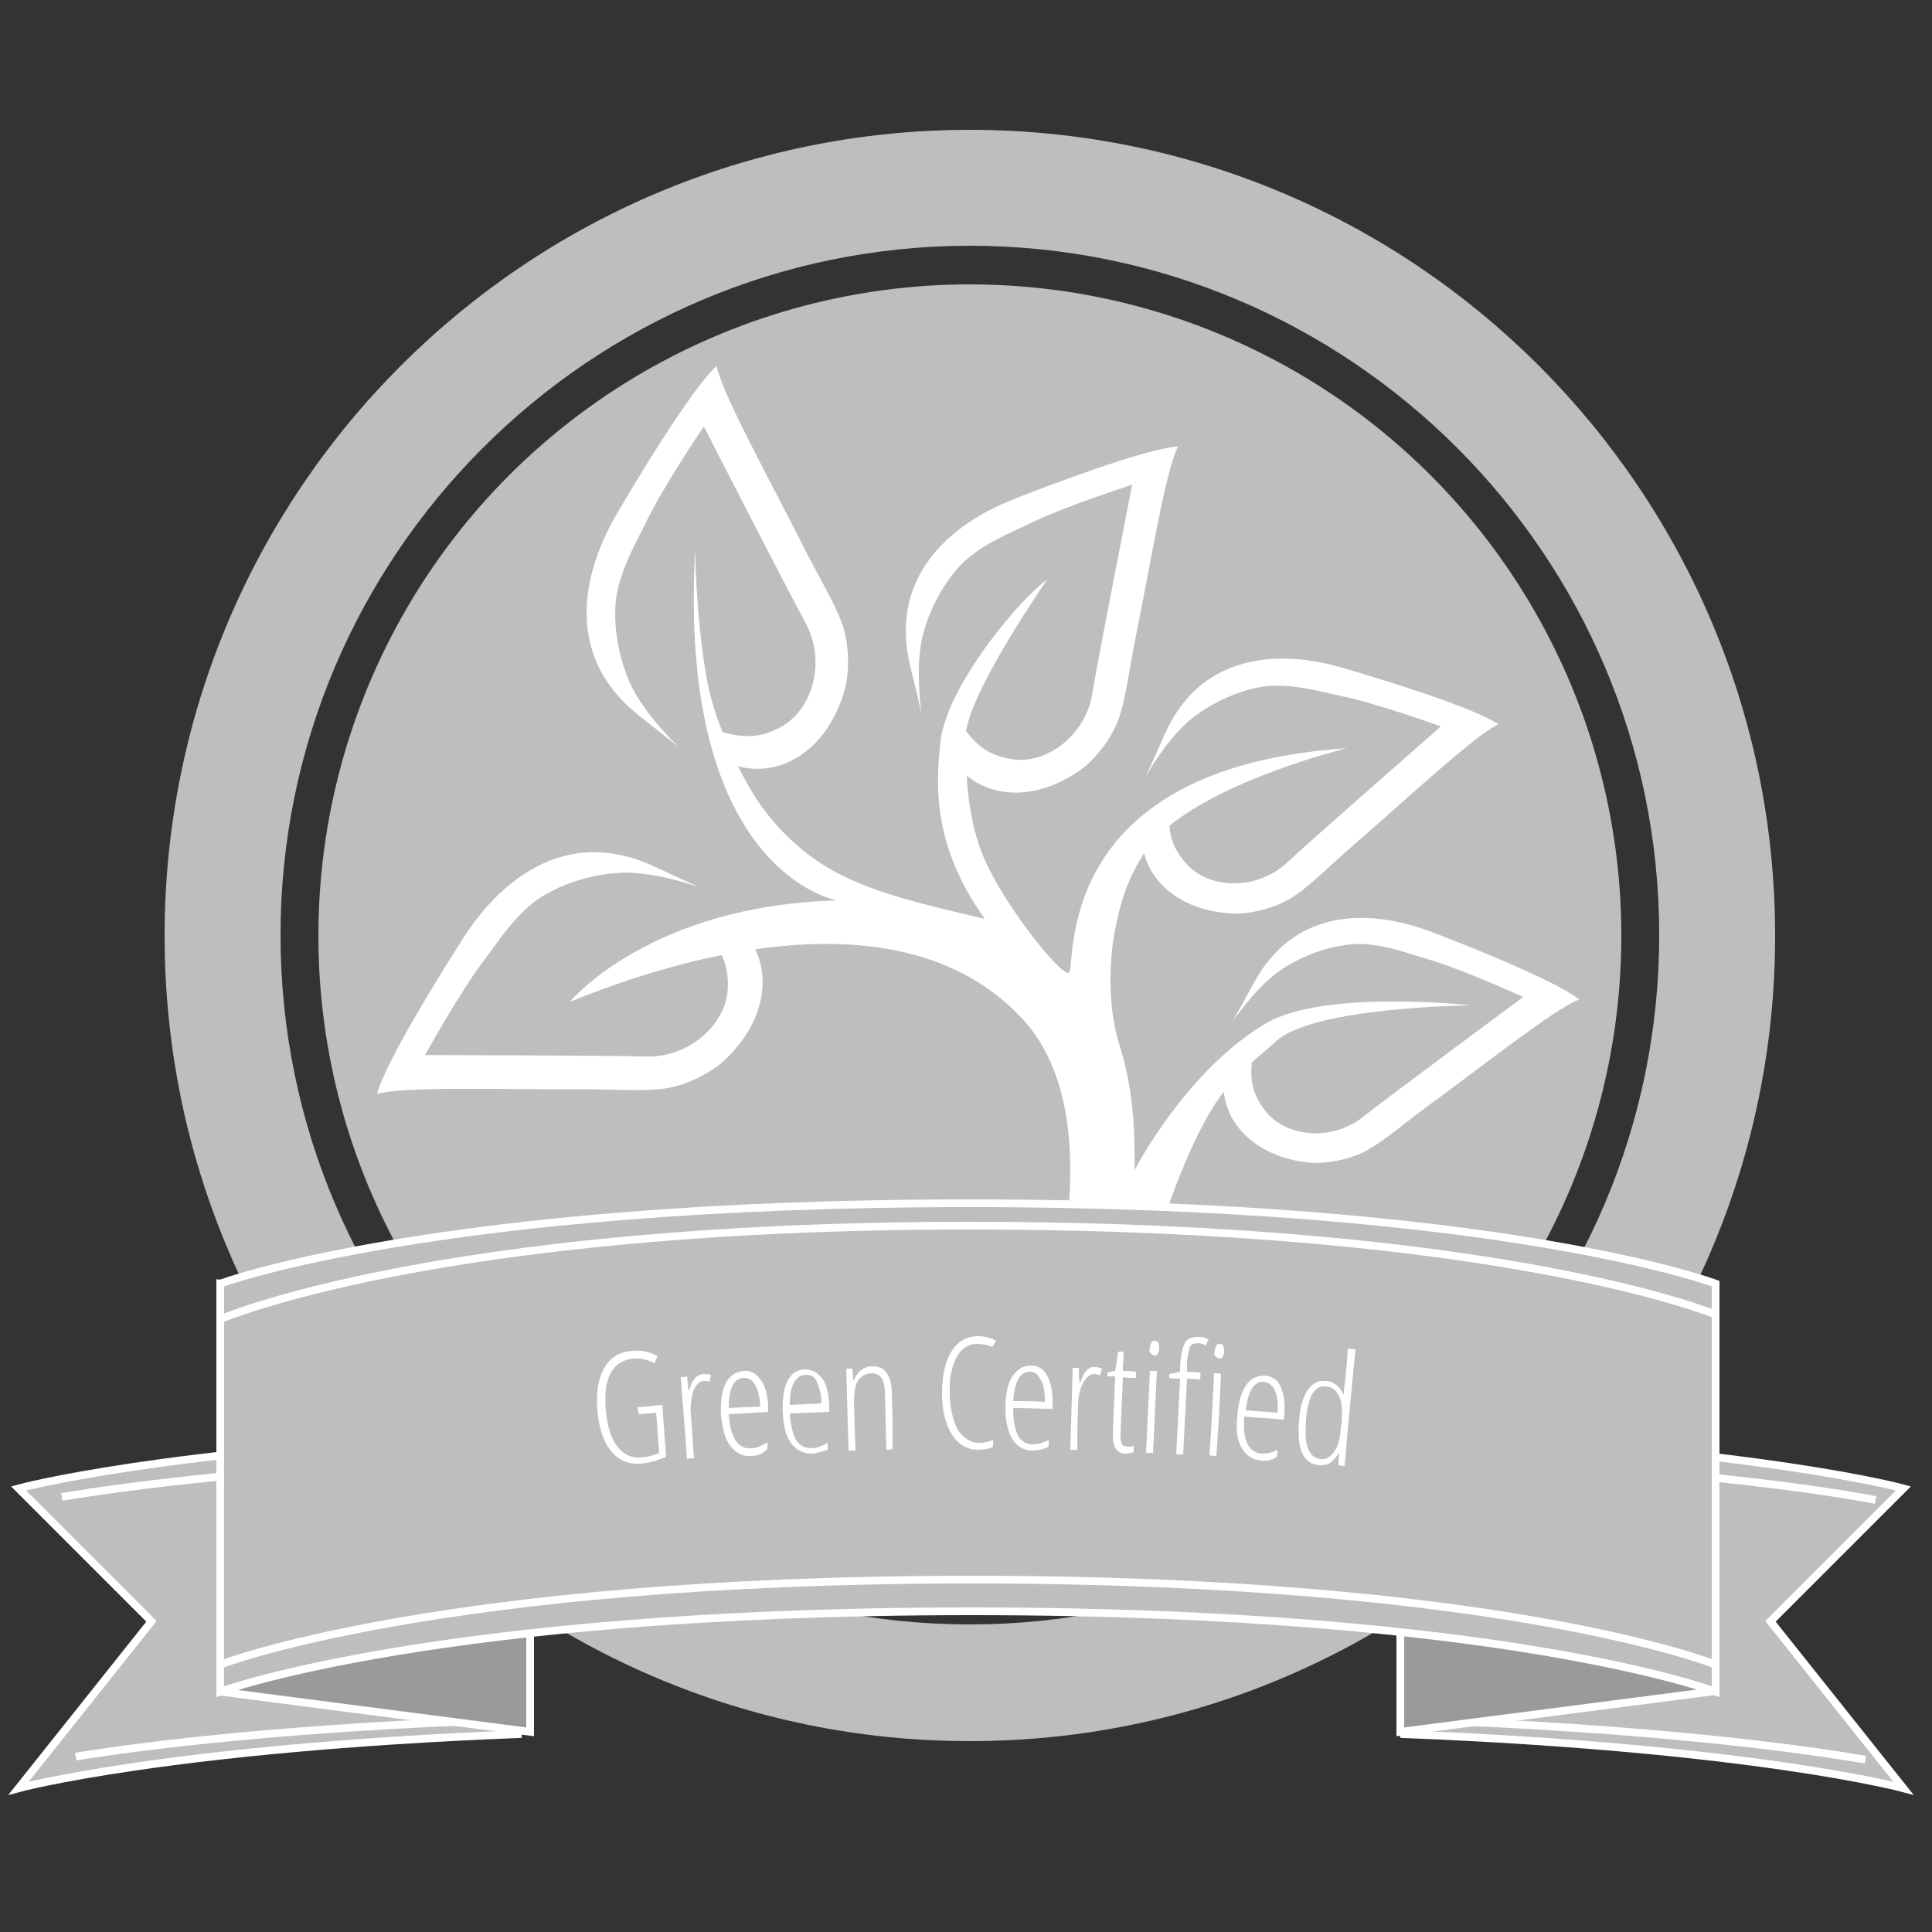
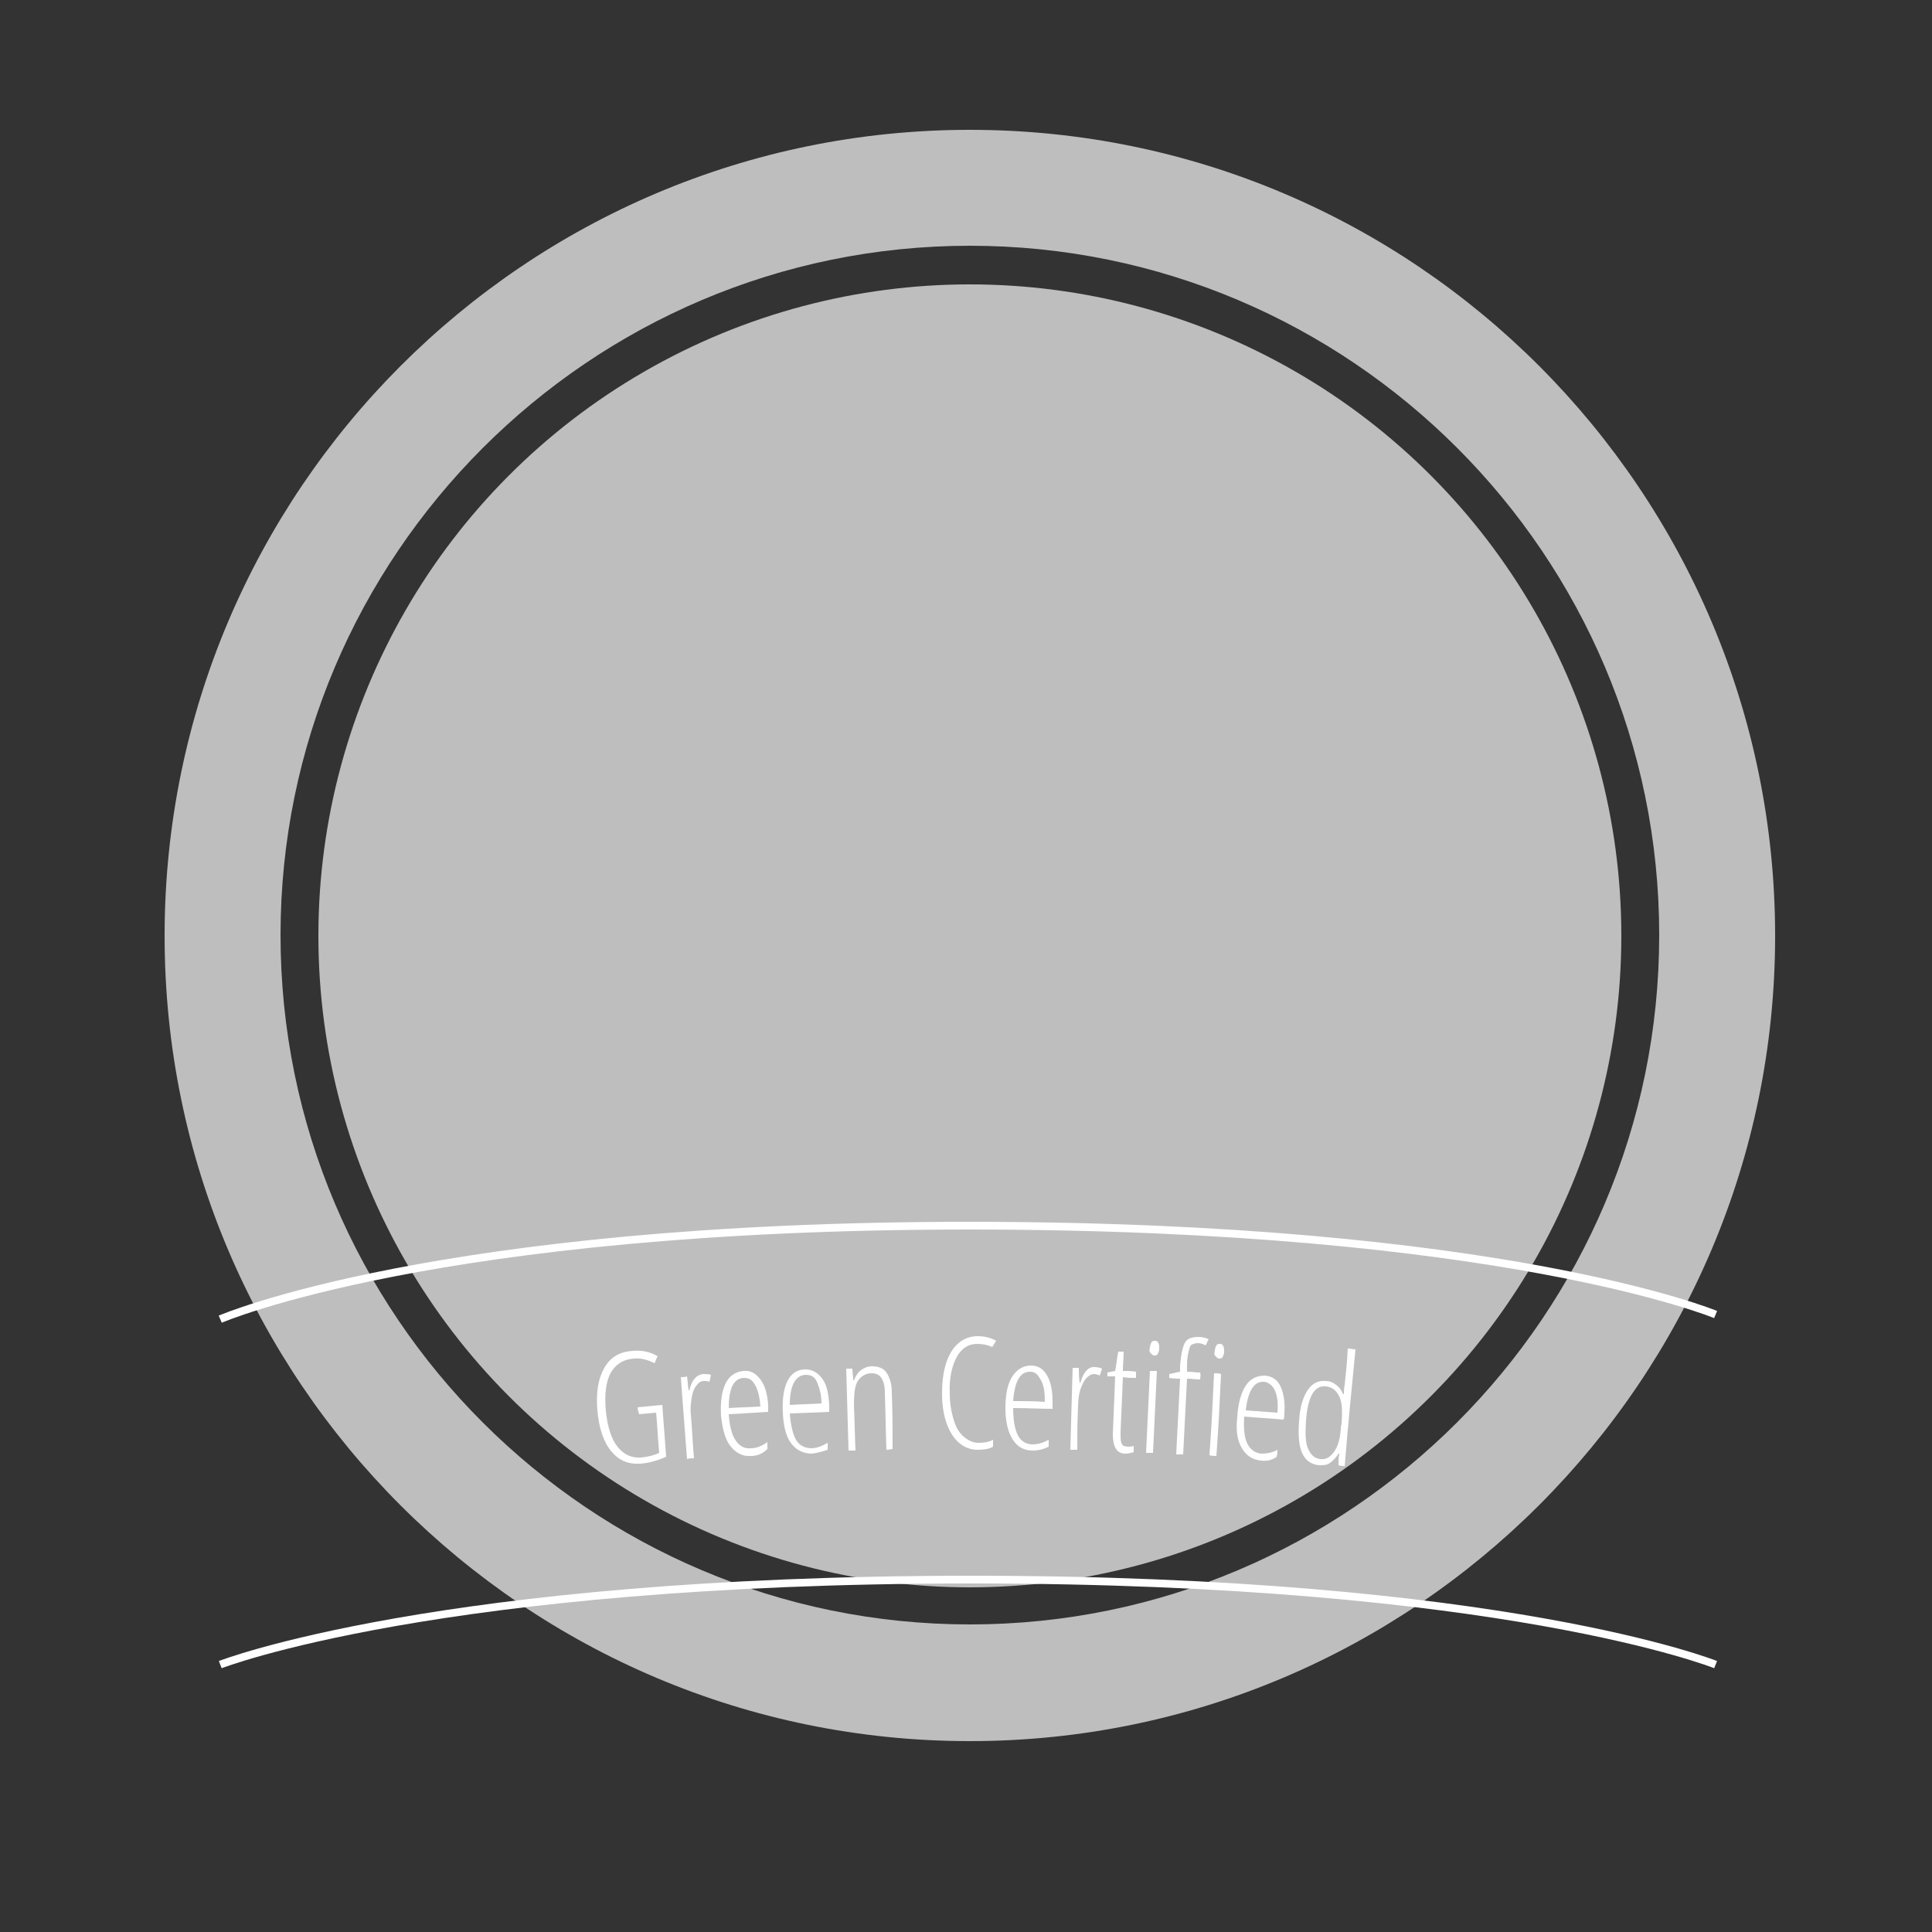
<svg xmlns="http://www.w3.org/2000/svg" width="250" height="250" viewBox="0 0 250 250">
  <rect x="0" y="0" width="250" height="250" fill="#333333" stroke="none" />
  <path class="gc_outer_ring" fill="#BFBEBE" d="M125.5 31.8c49.2 0 89.2 40 89.2 89.2s-40 89.2-89.2 89.2-89.2-40-89.2-89.2c0-49.1 40-89.2 89.2-89.2m0-15C68 16.8 21.3 63.5 21.3 121.1S68 225.3 125.5 225.3s104.2-46.7 104.2-104.2S183.1 16.8 125.5 16.8z" />
  <circle class="gc_bg_circle" fill="#BFBEBE" cx="125.5" cy="121.1" r="84.3" />
-   <path fill="#FFF" d="M185.327 120.624c-8.552-3.262-15.977-2.17-20.585 3.012-2.09 2.346-2.403 3.537-5.305 8.637 0 0 2.675-4 5.766-6.37 1.68-1.282 5.317-3.285 9.593-3.704 3.637-.36 7.995 1.37 9.974 1.927 4.288 1.213 12.33 4.884 12.33 4.884s-18.62 13.797-20.532 15.37c-4.234 3.478-10.305 2.736-12.913-.723-1.556-2.067-1.883-3.76-1.682-6.16 1.21-1.092 2.292-1.954 3.128-2.738 4.774-4.477 25.264-4.67 25.264-4.67s-19.082-2.127-26.634 2.376c-10.36 6.18-16.917 18.95-16.917 18.95 0-3.577.13-9.65-1.957-16.21-1.34-4.204-1.612-10.3-.354-15.933.705-3.155 1.49-5.627 3.537-8.868.32 1.224.933 2.583 2.09 3.86 2.516 2.774 6.306 3.89 9.8 3.954 1.836.037 5.255-.668 7.706-2.37 2.272-1.578 4.52-3.91 7.695-6.66 6.676-5.765 15.41-13.964 18.568-15.467-3.487-2.34-16.388-6.206-20.17-7.304-9.01-2.618-16.51-.882-20.785 4.797-1.936 2.574-2.156 3.818-4.695 9.27 0 0 2.4-4.307 5.356-6.99 1.607-1.45 5.16-3.804 9.492-4.588 3.686-.673 8.287.728 10.353 1.137 4.484.877 13.007 3.953 13.007 3.953s-17.87 15.656-19.693 17.426c-4.035 3.908-10.298 3.66-13.25.342-1.457-1.627-2.035-3.066-2.195-4.9 7.798-6.355 22.936-10.04 22.936-10.04-38.74 2.58-34.863 28.597-35.95 29.043-1.09.446-8.95-9.456-11.292-15.61-1.337-3.517-1.76-7.05-1.917-9.896 1.066.88 2.524 1.696 4.424 2.036 3.825.68 7.647-.81 10.556-2.97 1.532-1.133 3.893-3.88 4.825-6.83.87-2.738 1.23-6.076 2.096-10.352 1.827-8.967 3.793-21.236 5.438-24.473-4.35.29-17.39 5.297-21.19 6.792-9.06 3.566-14.117 9.746-14.027 17.124.04 3.34.65 4.503 2.023 10.588 0 0-.762-5.055-.033-9.136.4-2.21 1.823-6.395 4.88-9.785 2.604-2.89 7.268-4.66 9.225-5.632 4.237-2.123 13.188-5.002 13.188-5.002s-4.742 24.186-5.118 26.798c-.834 5.766-6.136 9.535-10.663 8.686-2.688-.502-4.156-1.587-5.707-3.59.896-5.854 10.468-19.564 10.468-19.564-2.924 1.845-12.88 13.375-13.776 20.833-.895 7.458-.252 14.598 5.725 23.015-7.264-1.73-14.98-3.355-20.584-6.784-4.447-2.725-7.68-6.49-9.68-9.896-.54-.92-1.11-1.95-1.68-3.07 1.608.443 4.305.68 7.166-.843 3.543-1.89 5.7-5.547 6.684-9.165.52-1.9.683-5.65-.446-8.643-1.05-2.784-2.888-5.73-4.92-9.76-4.253-8.46-10.5-19.698-11.236-23.38-3.35 3.018-10.754 15.433-12.888 19.08-5.086 8.696-5.246 16.96-.45 22.902 2.17 2.688 3.408 3.246 8.418 7.316 0 0-3.855-3.623-5.874-7.412-1.085-2.05-2.61-6.364-2.29-11.08.268-4.017 2.933-8.438 3.897-10.48 2.09-4.44 7.524-12.507 7.524-12.507s11.622 22.703 12.985 25.066c3.01 5.225 1.11 11.68-3.116 13.888-2.672 1.398-4.64 1.373-7.448.598-.887-2.24-1.646-4.642-2.074-7.096-1.442-8.274-1.454-16.64-1.454-16.64-2.387 42.06 18.373 45.52 18.373 45.52-24.33.65-34.602 13.124-34.602 13.124 3.078-1.23 10.63-4.237 19.65-6.048.554 1.152.82 2.408.802 4.04-.046 4.77-4.937 9.394-10.96 9.082-2.725-.14-28.23-.188-28.23-.188s4.723-8.505 7.73-12.382c1.38-1.787 4.11-6.167 7.57-8.23 4.055-2.425 8.592-3.026 10.912-2.99 4.29.08 9.27 1.87 9.27 1.87-5.9-2.616-6.962-3.465-10.343-4.18-7.47-1.574-14.76 2.32-20.2 10.796-2.28 3.56-9.982 15.792-11.15 20.146 3.616-1.016 16.466-.55 25.933-.602 4.516-.02 7.977.28 10.93-.047 3.18-.353 6.446-2.2 7.904-3.524 2.775-2.52 5.056-6.102 5.132-10.118.032-1.763-.39-3.23-.952-4.42 11.913-1.72 25.428-.778 34.47 8.887 17.3 18.493-6.56 67.103-6.56 67.103 11.037 7.458 18.493-1.49 18.493-1.49 0-26.057 9.102-49.772 14.226-56.067.14 1.355.613 2.972 1.814 4.537 2.222 2.897 5.82 4.28 9.208 4.626 1.786.178 5.165-.23 7.682-1.686 2.336-1.36 4.703-3.447 8.013-5.868 6.945-5.07 16.088-12.344 19.277-13.553-3.21-2.555-15.437-7.336-19.03-8.71z" />
  <g stroke="#FFF" stroke-miterlimit="10">
-     <path class="gc_accent" fill="#BFBEBE" d="M67 224.4l-1.7-38.8c-44.3 1.9-62.9 7-62.9 7l17.2 17.2-17.2 21.6s19.2-5.2 64.6-7zM181.7 224.4l1.7-38.8c44.3 1.9 62.9 7 62.9 7l-17.2 17.2 17.2 21.6s-19.2-5.2-64.6-7z" />
-     <path fill="none" d="M9.8 227.3c9.3-1.5 27.7-3.8 57.2-4.8l-1.7-33.8c-30.5 1.1-48.8 3.6-57.3 5M241.4 227.7c-8.3-1.4-27.3-4.1-59.7-5.2l1.7-33.8c33.2 1.2 52 4 59.3 5.4" />
-     <path fill="#9B9A9A" d="M28.5 166.1v52.8l40.1 5.2v-52.8zM181.2 224.1v-52.8l40.2-5.2v52.8z" />
-     <path class="gc_accent" fill="#BFBEBE" d="M222 218.9s-27.4-10.4-96.3-10.4c-69 0-97.2 10.4-97.2 10.4v-52.8s27.9-10.4 96.9-10.4 96.6 10.4 96.6 10.4v52.8z" />
    <path fill="none" d="M28.5 170.7s27.9-12.1 96.9-12.1 96.6 11.5 96.6 11.5M222 215.4s-27.4-11-96.3-11c-69 0-97.2 11-97.2 11" />
  </g>
  <g>
    <g fill="#FFF">
      <path d="M82.5 182.1c1.3-.1 1.9-.2 3.2-.3.2 2.7.3 4 .5 6.7-1.1.5-2.2.8-3.3.9-1.6.1-2.8-.4-3.8-1.6s-1.6-3-1.8-5.3c-.2-2.3.1-4.1.9-5.5s2-2.1 3.7-2.2c1.1-.1 2.2.1 3.2.7-.2.3-.2.5-.4.9-1-.5-1.9-.7-2.7-.6-1.4.1-2.4.8-3 1.9s-.8 2.8-.6 4.9c.2 2 .7 3.6 1.5 4.6s1.8 1.5 3.1 1.4c.9-.1 1.7-.3 2.3-.6-.2-2.1-.2-3.1-.4-5.2-.9.1-1.3.1-2.2.2-.1-.4-.2-.6-.2-.9zM91 177.8c.3 0 .7 0 1 .1-.1.4-.1.6-.2.9-.2-.1-.5-.1-.7-.1-.4 0-.7.2-1 .6s-.5.9-.6 1.6-.2 1.4-.1 2.2c.2 2.2.2 3.4.4 5.6-.4 0-.6 0-.9.1-.3-4.2-.5-6.3-.8-10.6.3 0 .5 0 .8-.1.1.7.1 1.1.2 1.8h.1c.3-1.3.9-2 1.8-2.1zM97.2 188.4c-1.1.1-2-.4-2.7-1.3s-1-2.2-1.2-3.9c-.1-1.8.1-3.2.6-4.2s1.3-1.5 2.3-1.6c.9-.1 1.6.3 2.2 1.1s.9 1.9 1 3.3v.9c-2 .1-3 .2-5.1.3.1 1.5.4 2.7.9 3.4s1.1 1.1 2 1c.7 0 1.4-.3 2.1-.8v.9c-.6.6-1.3.9-2.1.9zm-1-10.1c-1.3.1-1.9 1.4-1.9 3.9 1.6-.1 2.5-.1 4.1-.2-.1-1.2-.3-2.1-.7-2.8s-.8-.9-1.5-.9zM105.1 188.1c-1.1 0-2-.4-2.7-1.3s-1-2.2-1.1-3.9c-.1-1.8.1-3.2.6-4.2s1.3-1.5 2.3-1.5c.9 0 1.6.4 2.2 1.2s.8 1.9.9 3.4v.9c-2 .1-3 .1-5.1.2.1 1.5.4 2.7.8 3.4s1.1 1.1 2 1.1c.7 0 1.4-.3 2.1-.7v.9c-.6.2-1.3.4-2 .5zm-.9-10.2c-1.3.1-2 1.4-2 3.9 1.6-.1 2.5-.1 4.1-.2 0-1.2-.3-2.1-.6-2.8s-.8-.9-1.5-.9zM114.7 187.6c-.1-2.9-.1-4.4-.2-7.3 0-1.8-.6-2.6-1.7-2.6-.8 0-1.4.4-1.8 1s-.5 1.7-.5 3.2c.1 2.3.1 3.5.2 5.8h-.9c-.1-4.2-.2-6.4-.3-10.6h.8c0 .6.1.9.1 1.5h.1c.2-.5.5-1 .9-1.3s.9-.5 1.4-.5c.8 0 1.5.2 1.9.8s.7 1.4.7 2.6c.1 2.9.1 4.4.1 7.3-.2 0-.4.1-.8.1zM126.4 173.9c-1.1 0-2 .6-2.6 1.7s-1 2.7-.9 4.7c0 1.3.2 2.4.5 3.4s.7 1.7 1.3 2.2 1.2.8 1.9.8 1.4-.1 1.9-.4v.9c-.5.3-1.2.4-2 .4-.9 0-1.7-.3-2.4-.9s-1.2-1.4-1.6-2.5-.6-2.4-.6-3.9c0-2.3.4-4.1 1.2-5.4s2-2 3.4-2c.9 0 1.7.2 2.4.6-.2.3-.3.5-.5.8-.7-.3-1.3-.4-2-.4zM133.6 187.7c-1.1 0-2-.5-2.6-1.5s-.9-2.3-.9-4c0-1.8.3-3.2.9-4.1s1.4-1.4 2.4-1.4c.9 0 1.6.4 2.1 1.3s.7 2 .7 3.4v.9c-2 0-3-.1-5.1-.1 0 1.5.2 2.7.6 3.5s1.1 1.2 1.9 1.2c.7 0 1.4-.2 2.1-.6v.9c-.6.3-1.3.5-2.1.5zm-.3-10.2c-1.3 0-2 1.2-2.2 3.8 1.7 0 2.5 0 4.1.1 0-1.2-.1-2.1-.5-2.8s-.7-1.1-1.4-1.1zM141.7 176.9c.3 0 .7.1.9.2-.1.4-.2.6-.3.9-.2-.1-.5-.2-.7-.2-.4 0-.7.2-1 .5s-.6.9-.8 1.5-.3 1.4-.3 2.2c-.1 2.2-.1 3.4-.1 5.6h-.9c.1-4.2.2-6.4.3-10.6h.8c0 .7 0 1.1.1 1.9h.1c.4-1.4 1.1-2.1 1.9-2zM145.9 187.2c.3 0 .5 0 .8-.1v.8c-.3.1-.7.2-1.1.2-1.1 0-1.6-.9-1.6-2.5.1-3 .2-4.5.3-7.5h-1v-.5c.4-.1.6-.1 1-.2.2-1 .2-1.5.4-2.5h.7c0 1-.1 1.5-.1 2.5.7 0 1 0 1.7.1v.8c-.7 0-1 0-1.7-.1-.1 2.9-.2 4.3-.3 7.2 0 .7 0 1.2.2 1.5s.3.2.7.3zM148.8 174.4c0-.3.1-.5.2-.7s.3-.2.5-.2.3.1.4.3.1.4.1.7c0 .3-.1.5-.2.7s-.3.2-.4.2c-.2 0-.3-.1-.5-.3s-.2-.4-.1-.7zm.4 13.6h-.9c.2-4.2.3-6.3.5-10.6h.9c-.2 4.2-.3 6.3-.5 10.6zM155.3 178.5c-.7 0-1-.1-1.7-.1-.2 3.9-.3 5.9-.5 9.8h-.9c.2-3.9.3-5.9.5-9.8-.5 0-.8 0-1.4-.1v-.5c.6-.1.8-.2 1.4-.3v-.8c.1-1.3.3-2.3.6-2.9s.9-.8 1.8-.8c.5 0 .9.1 1.3.3-.2.3-.2.5-.4.8-.3-.2-.7-.3-1-.3-.3 0-.6.1-.8.2s-.3.5-.4.9-.2 1-.2 1.7v.9c.7 0 1 .1 1.7.1.1.4 0 .6 0 .9zm1.9-3.7c0-.3.1-.5.2-.7s.3-.2.5-.2.3.1.4.3.1.4.1.7c0 .3-.1.5-.2.7s-.3.2-.4.2c-.2 0-.3-.1-.5-.3s-.2-.4-.1-.7zm.2 13.6c-.4 0-.6 0-.9-.1.3-4.2.4-6.3.6-10.6.4 0 .6 0 .9.1-.2 4.3-.3 6.4-.6 10.6zM163.2 189c-1.1-.1-1.9-.6-2.5-1.6s-.8-2.3-.6-4c.1-1.8.5-3.2 1.1-4.1s1.4-1.3 2.5-1.3c.9.1 1.6.5 2 1.4s.6 2 .5 3.4c0 .3 0 .5-.1.9-2-.2-3-.2-5.1-.4-.1 1.5 0 2.7.4 3.5s1 1.2 1.8 1.3c.7 0 1.4-.1 2.1-.5 0 .4 0 .5-.1.9-.5.4-1.2.6-2 .5zm.4-10.2c-1.3-.1-2.1 1.1-2.4 3.7 1.6.1 2.5.2 4.1.3.1-1.2 0-2.1-.3-2.8s-.8-1.1-1.4-1.2zM170.7 189.6c-2.1-.2-2.9-2.1-2.6-5.7.1-1.8.5-3.1 1.1-4s1.4-1.3 2.4-1.2c.5 0 .9.2 1.3.5s.7.7.9 1.2h.1c0-.5 0-.7.1-1.2.2-1.9.3-2.8.4-4.7.4 0 .6.1 1 .1-.6 6.1-.9 9.1-1.4 15.1-.3 0-.5 0-.8-.1 0-.6 0-.9.1-1.5h-.1c-.3.5-.7.9-1.1 1.2s-.9.3-1.4.3zm.1-.8c.7.1 1.3-.2 1.8-.9s.8-1.6.9-3c0-.2 0-.4.1-.6.1-1.6.1-2.8-.3-3.6s-.9-1.2-1.7-1.3c-.8-.1-1.4.3-1.8 1s-.7 1.9-.8 3.4c-.1 1.5-.1 2.7.2 3.5s.8 1.4 1.6 1.5z" />
    </g>
  </g>
</svg>